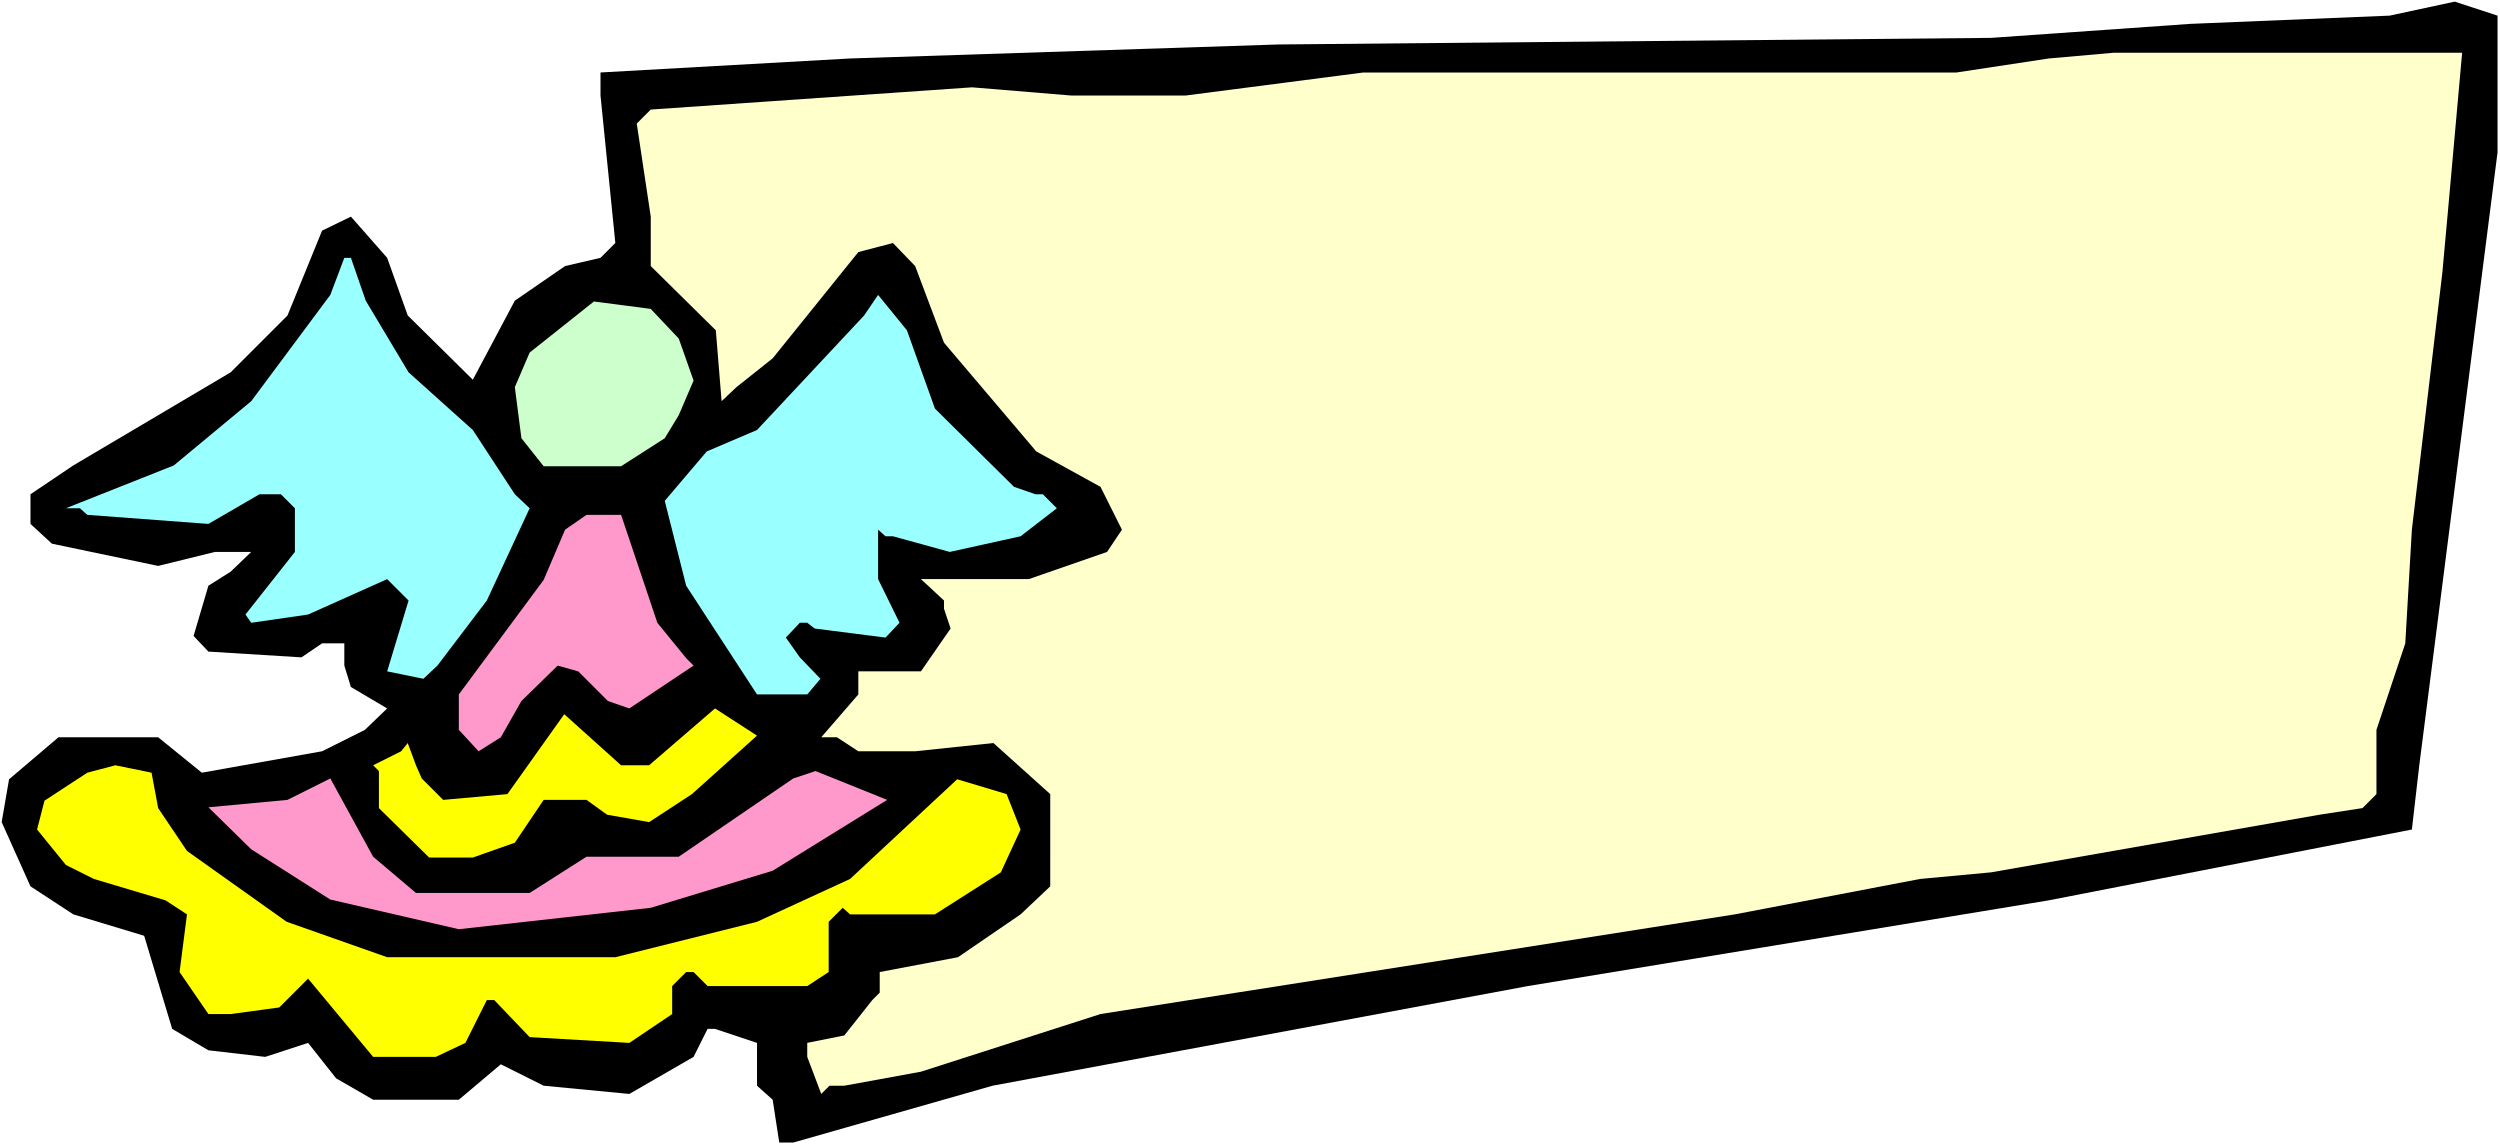
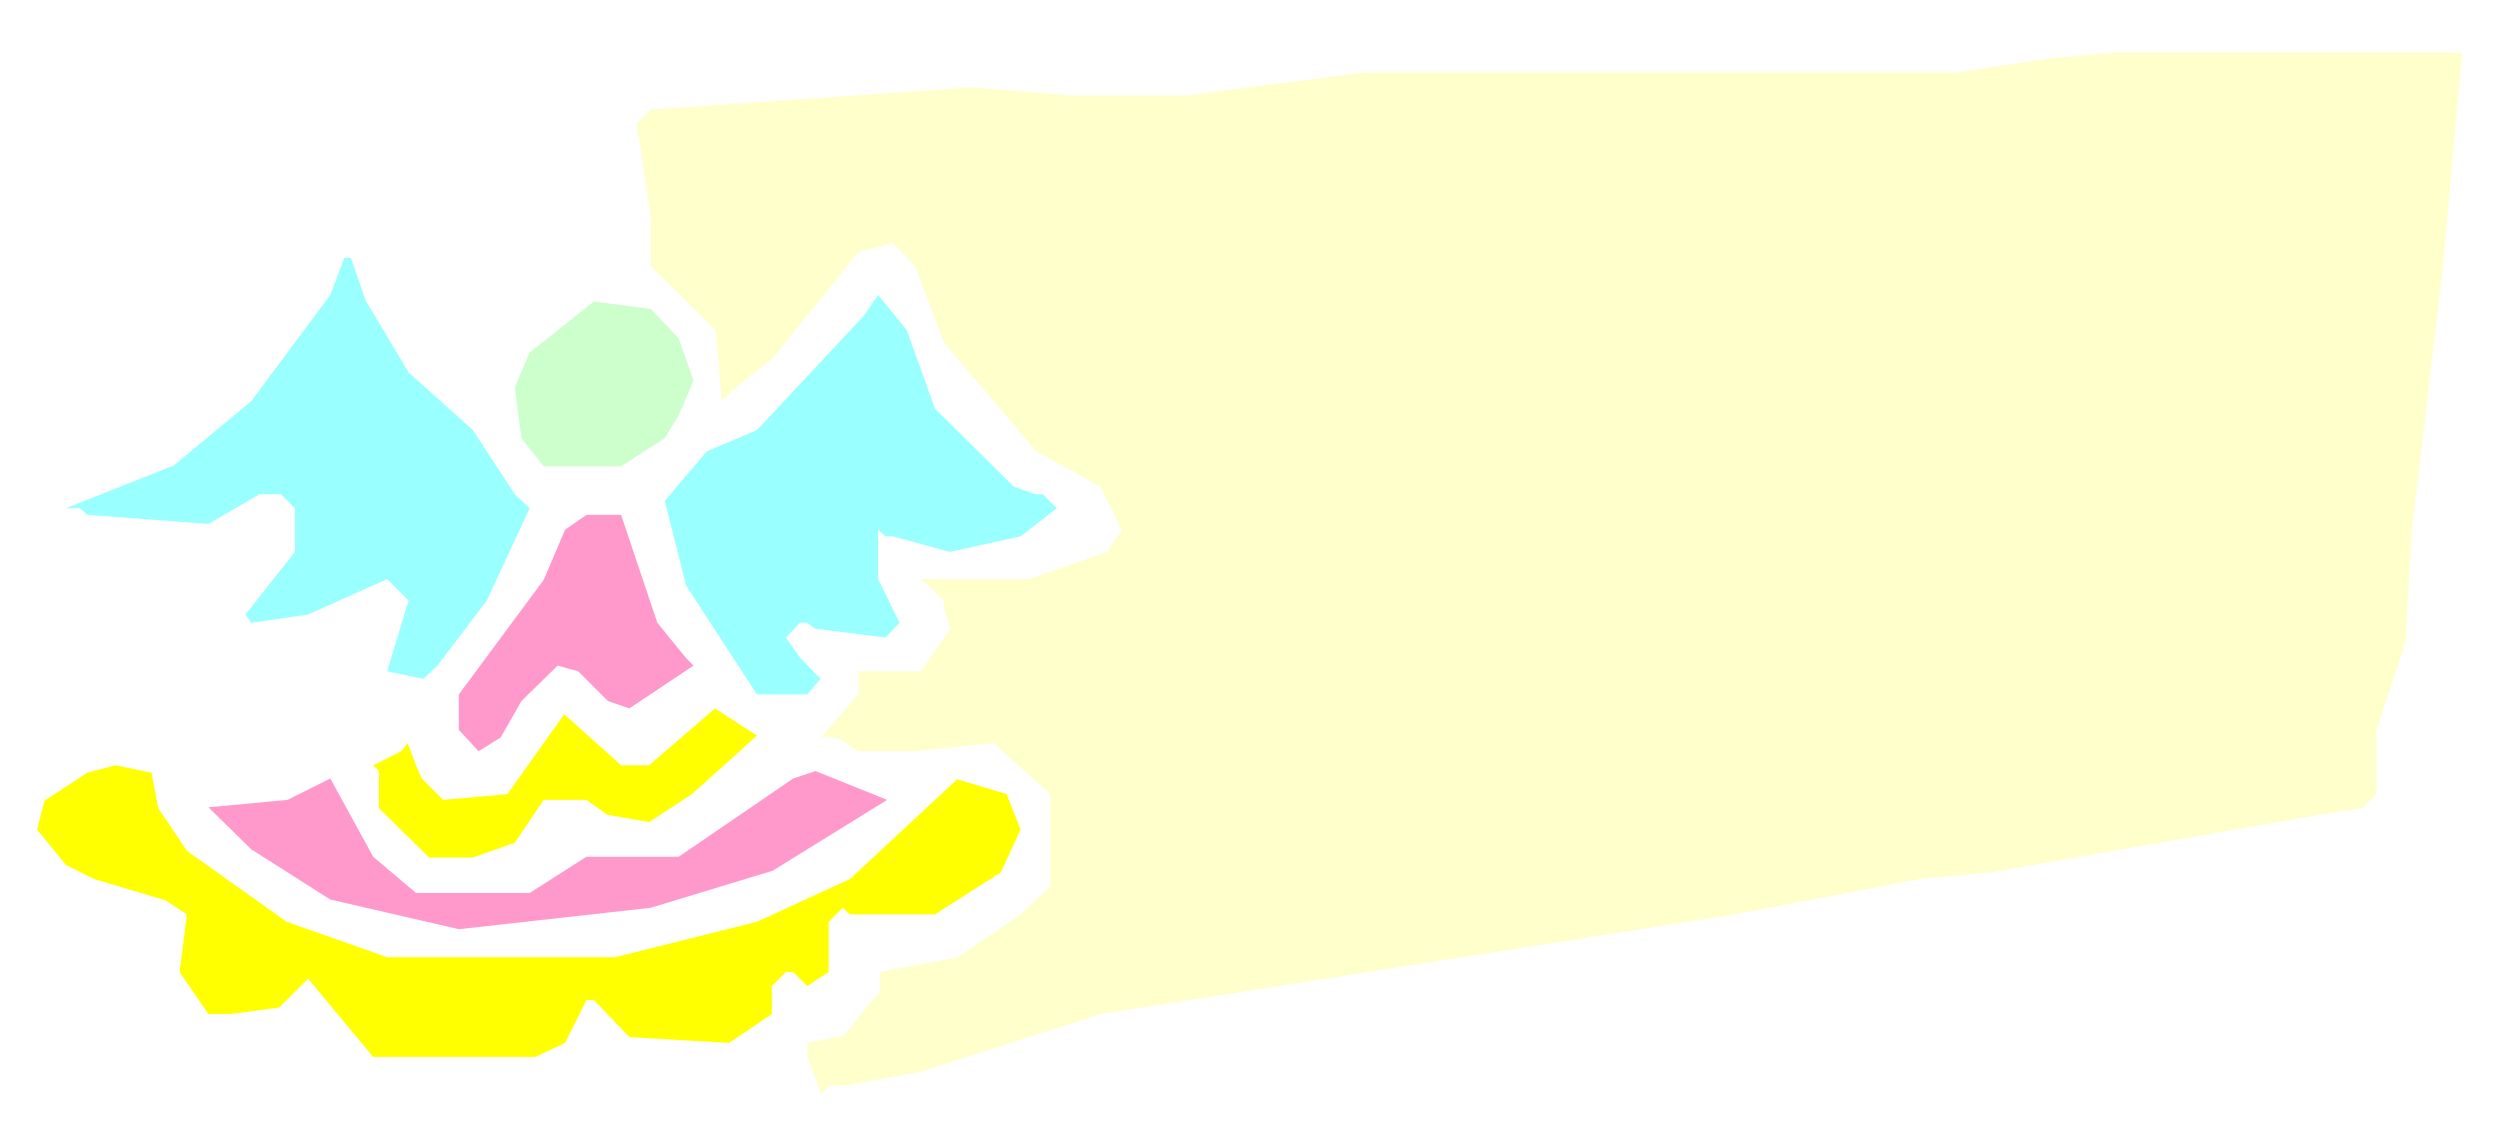
<svg xmlns="http://www.w3.org/2000/svg" xmlns:ns1="http://sodipodi.sourceforge.net/DTD/sodipodi-0.dtd" xmlns:ns2="http://www.inkscape.org/namespaces/inkscape" version="1.0" width="129.766mm" height="59.434mm" id="svg10" ns1:docname="Background 11.wmf">
  <rect width="100%" height="100%" fill="#808080" stroke="none" />
  <ns1:namedview id="namedview10" pagecolor="#ffffff" bordercolor="#000000" borderopacity="0.25" ns2:showpageshadow="2" ns2:pageopacity="0.0" ns2:pagecheckerboard="0" ns2:deskcolor="#d1d1d1" ns2:document-units="mm" />
  <defs id="defs1">
    <pattern id="WMFhbasepattern" patternUnits="userSpaceOnUse" width="6" height="6" x="0" y="0" />
  </defs>
  <path style="fill:#ffffff;fill-opacity:1;fill-rule:evenodd;stroke:none" d="M 0,224.634 H 490.455 V 0 H 0 Z" id="path1" />
-   <path style="fill:#000000;fill-opacity:1;fill-rule:evenodd;stroke:none" d="m 489.971,29.897 -6.949,54.462 -8.403,65.774 -1.454,12.605 -71.266,13.898 -102.131,16.807 -105.04,19.554 -39.107,11.151 h -2.747 l -1.293,-8.404 -3.07,-2.747 v -8.404 l -8.242,-2.747 h -1.454 l -2.747,5.495 -12.605,7.272 -16.806,-1.616 -8.403,-4.202 -8.242,6.949 H 73.205 l -7.272,-4.202 -5.494,-6.949 -8.403,2.747 -11.15,-1.293 -7.11,-4.202 -5.494,-18.262 -13.898,-4.202 -8.403,-5.495 -5.656,-12.605 1.454,-8.404 9.696,-8.242 h 19.554 l 8.565,6.949 23.594,-4.202 8.403,-4.202 4.363,-4.202 -7.11,-4.202 -1.293,-4.202 v -4.363 h -4.363 l -4.04,2.747 -18.261,-1.131 -2.909,-3.071 2.909,-9.858 4.363,-2.747 4.04,-3.879 h -7.11 l -11.15,2.747 -20.846,-4.363 -4.202,-3.879 v -5.818 l 8.403,-5.656 30.866,-18.262 11.15,-11.151 6.787,-16.646 5.656,-2.747 7.11,8.08 4.04,11.312 12.766,12.605 8.242,-15.514 9.858,-6.787 6.949,-1.616 2.909,-2.909 -2.909,-28.928 v -4.525 l 48.965,-2.747 84.032,-2.747 139.784,-1.293 39.107,-2.747 39.107,-1.616 12.766,-2.747 8.403,2.747 z" id="path2" />
  <path style="fill:#ffffcc;fill-opacity:1;fill-rule:evenodd;stroke:none" d="m 480.275,41.048 -1.131,12.444 -5.979,50.421 -1.293,22.302 -5.656,16.969 v 12.605 l -2.747,2.747 -8.403,1.293 -64.478,11.312 -13.898,1.293 -36.36,6.949 -124.432,19.554 -35.229,11.312 -15.029,2.747 h -2.909 l -1.616,1.616 -2.747,-7.272 v -2.747 l 7.272,-1.454 5.494,-6.949 1.454,-1.454 v -4.04 l 15.352,-2.909 12.282,-8.404 5.818,-5.495 V 155.789 l -11.15,-10.02 -15.352,1.616 h -11.15 l -4.202,-2.747 h -3.07 l 7.272,-8.404 v -4.525 h 12.282 l 5.818,-8.404 -1.293,-3.879 v -1.616 l -4.525,-4.202 h 21.17 l 15.352,-5.333 2.909,-4.363 -4.202,-8.404 -12.605,-6.949 -18.099,-21.332 -5.656,-15.029 -4.363,-4.525 -6.787,1.778 -16.806,20.847 -7.11,5.656 -2.909,2.747 -1.131,-13.898 -12.766,-12.605 v -9.696 l -2.747,-18.262 2.747,-2.747 63.024,-4.363 19.554,1.616 h 22.301 l 34.906,-4.525 h 116.352 l 18.099,-2.747 12.766,-1.131 h 68.357 z" id="path3" />
  <path style="fill:#99ffff;fill-opacity:1;fill-rule:evenodd;stroke:none" d="m 71.75,58.987 8.403,14.06 12.605,11.312 8.242,12.605 2.909,2.747 -8.403,18.1 -9.696,12.767 -2.747,2.586 -7.11,-1.454 4.202,-13.898 -4.202,-4.202 -15.514,6.949 -11.15,1.616 -1.131,-1.616 9.696,-12.282 V 99.711 L 55.106,96.964 H 50.904 L 40.885,102.782 17.13,101.004 15.675,99.711 H 12.928 L 34.098,91.308 49.288,78.703 64.802,57.855 67.549,50.583 h 1.293 z" id="path4" />
  <path style="fill:#99ffff;fill-opacity:1;fill-rule:evenodd;stroke:none" d="m 183.416,80.157 15.514,15.353 4.202,1.454 h 1.454 l 2.747,2.747 -7.11,5.495 -13.898,3.071 -11.15,-3.071 h -1.454 l -1.454,-1.293 v 9.696 l 4.202,8.565 -2.747,2.909 -13.898,-1.778 -1.454,-1.131 h -1.454 l -2.747,2.909 2.747,3.879 4.04,4.202 -2.586,3.071 h -9.858 l -13.898,-21.332 -4.202,-16.646 8.242,-9.696 9.858,-4.202 21.008,-22.463 2.747,-4.04 5.656,6.949 z" id="path5" />
  <path style="fill:#ccffcc;fill-opacity:1;fill-rule:evenodd;stroke:none" d="m 133.158,66.42 2.909,8.242 -2.909,6.787 -2.747,4.525 -8.565,5.495 h -15.19 l -4.363,-5.495 -1.293,-10.02 2.909,-6.787 12.605,-10.02 11.15,1.454 z" id="path6" />
  <path style="fill:#ff99cc;fill-opacity:1;fill-rule:evenodd;stroke:none" d="m 128.957,122.175 5.656,6.949 1.454,1.454 -12.605,8.404 -4.202,-1.454 -5.818,-5.818 -4.04,-1.131 -7.11,6.949 -4.04,7.111 -4.363,2.747 -3.878,-4.202 v -6.949 l 16.645,-22.463 4.202,-9.858 4.202,-2.909 h 6.787 z" id="path7" />
  <path style="fill:#ffff00;fill-opacity:1;fill-rule:evenodd;stroke:none" d="m 135.744,155.789 -8.403,5.495 -8.242,-1.454 -4.04,-2.909 h -8.403 l -5.656,8.404 -8.242,2.909 h -8.565 l -9.858,-9.696 v -7.272 l -1.131,-1.131 5.494,-2.747 1.293,-1.616 1.616,4.363 1.131,2.586 4.202,4.202 12.605,-1.131 11.15,-15.676 11.15,10.02 h 5.494 l 12.928,-11.151 8.242,5.333 z" id="path8" />
-   <path style="fill:#ffff00;fill-opacity:1;fill-rule:evenodd;stroke:none" d="m 31.027,158.536 5.656,8.404 19.554,13.898 19.715,6.949 h 44.763 l 27.795,-6.949 18.261,-8.404 21.008,-19.554 9.696,2.909 2.747,6.949 -3.878,8.404 -12.928,8.242 h -16.645 l -1.454,-1.293 -2.747,2.747 v 9.858 l -4.202,2.747 h -19.554 l -2.747,-2.747 h -1.454 l -2.747,2.747 v 5.495 l -8.403,5.656 -19.554,-1.131 -6.949,-7.272 h -1.454 l -4.202,8.404 -5.818,2.747 H 73.205 l -12.766,-15.353 -5.656,5.656 -9.534,1.293 h -4.363 l -5.656,-8.242 1.454,-11.312 -4.202,-2.747 -14.059,-4.202 -5.494,-2.747 -5.656,-6.949 1.454,-5.656 8.403,-5.495 5.494,-1.454 7.11,1.454 z" id="path9" />
+   <path style="fill:#ffff00;fill-opacity:1;fill-rule:evenodd;stroke:none" d="m 31.027,158.536 5.656,8.404 19.554,13.898 19.715,6.949 h 44.763 l 27.795,-6.949 18.261,-8.404 21.008,-19.554 9.696,2.909 2.747,6.949 -3.878,8.404 -12.928,8.242 h -16.645 l -1.454,-1.293 -2.747,2.747 v 9.858 l -4.202,2.747 l -2.747,-2.747 h -1.454 l -2.747,2.747 v 5.495 l -8.403,5.656 -19.554,-1.131 -6.949,-7.272 h -1.454 l -4.202,8.404 -5.818,2.747 H 73.205 l -12.766,-15.353 -5.656,5.656 -9.534,1.293 h -4.363 l -5.656,-8.242 1.454,-11.312 -4.202,-2.747 -14.059,-4.202 -5.494,-2.747 -5.656,-6.949 1.454,-5.656 8.403,-5.495 5.494,-1.454 7.11,1.454 z" id="path9" />
  <path style="fill:#ff99cc;fill-opacity:1;fill-rule:evenodd;stroke:none" d="m 151.581,170.819 -23.917,7.272 -37.653,4.202 -25.21,-5.818 -15.514,-9.858 -8.403,-8.242 15.514,-1.454 8.403,-4.202 8.403,15.353 8.403,7.111 h 22.301 l 11.15,-7.111 h 18.099 l 22.462,-15.353 4.363,-1.454 14.059,5.656 z" id="path10" />
</svg>